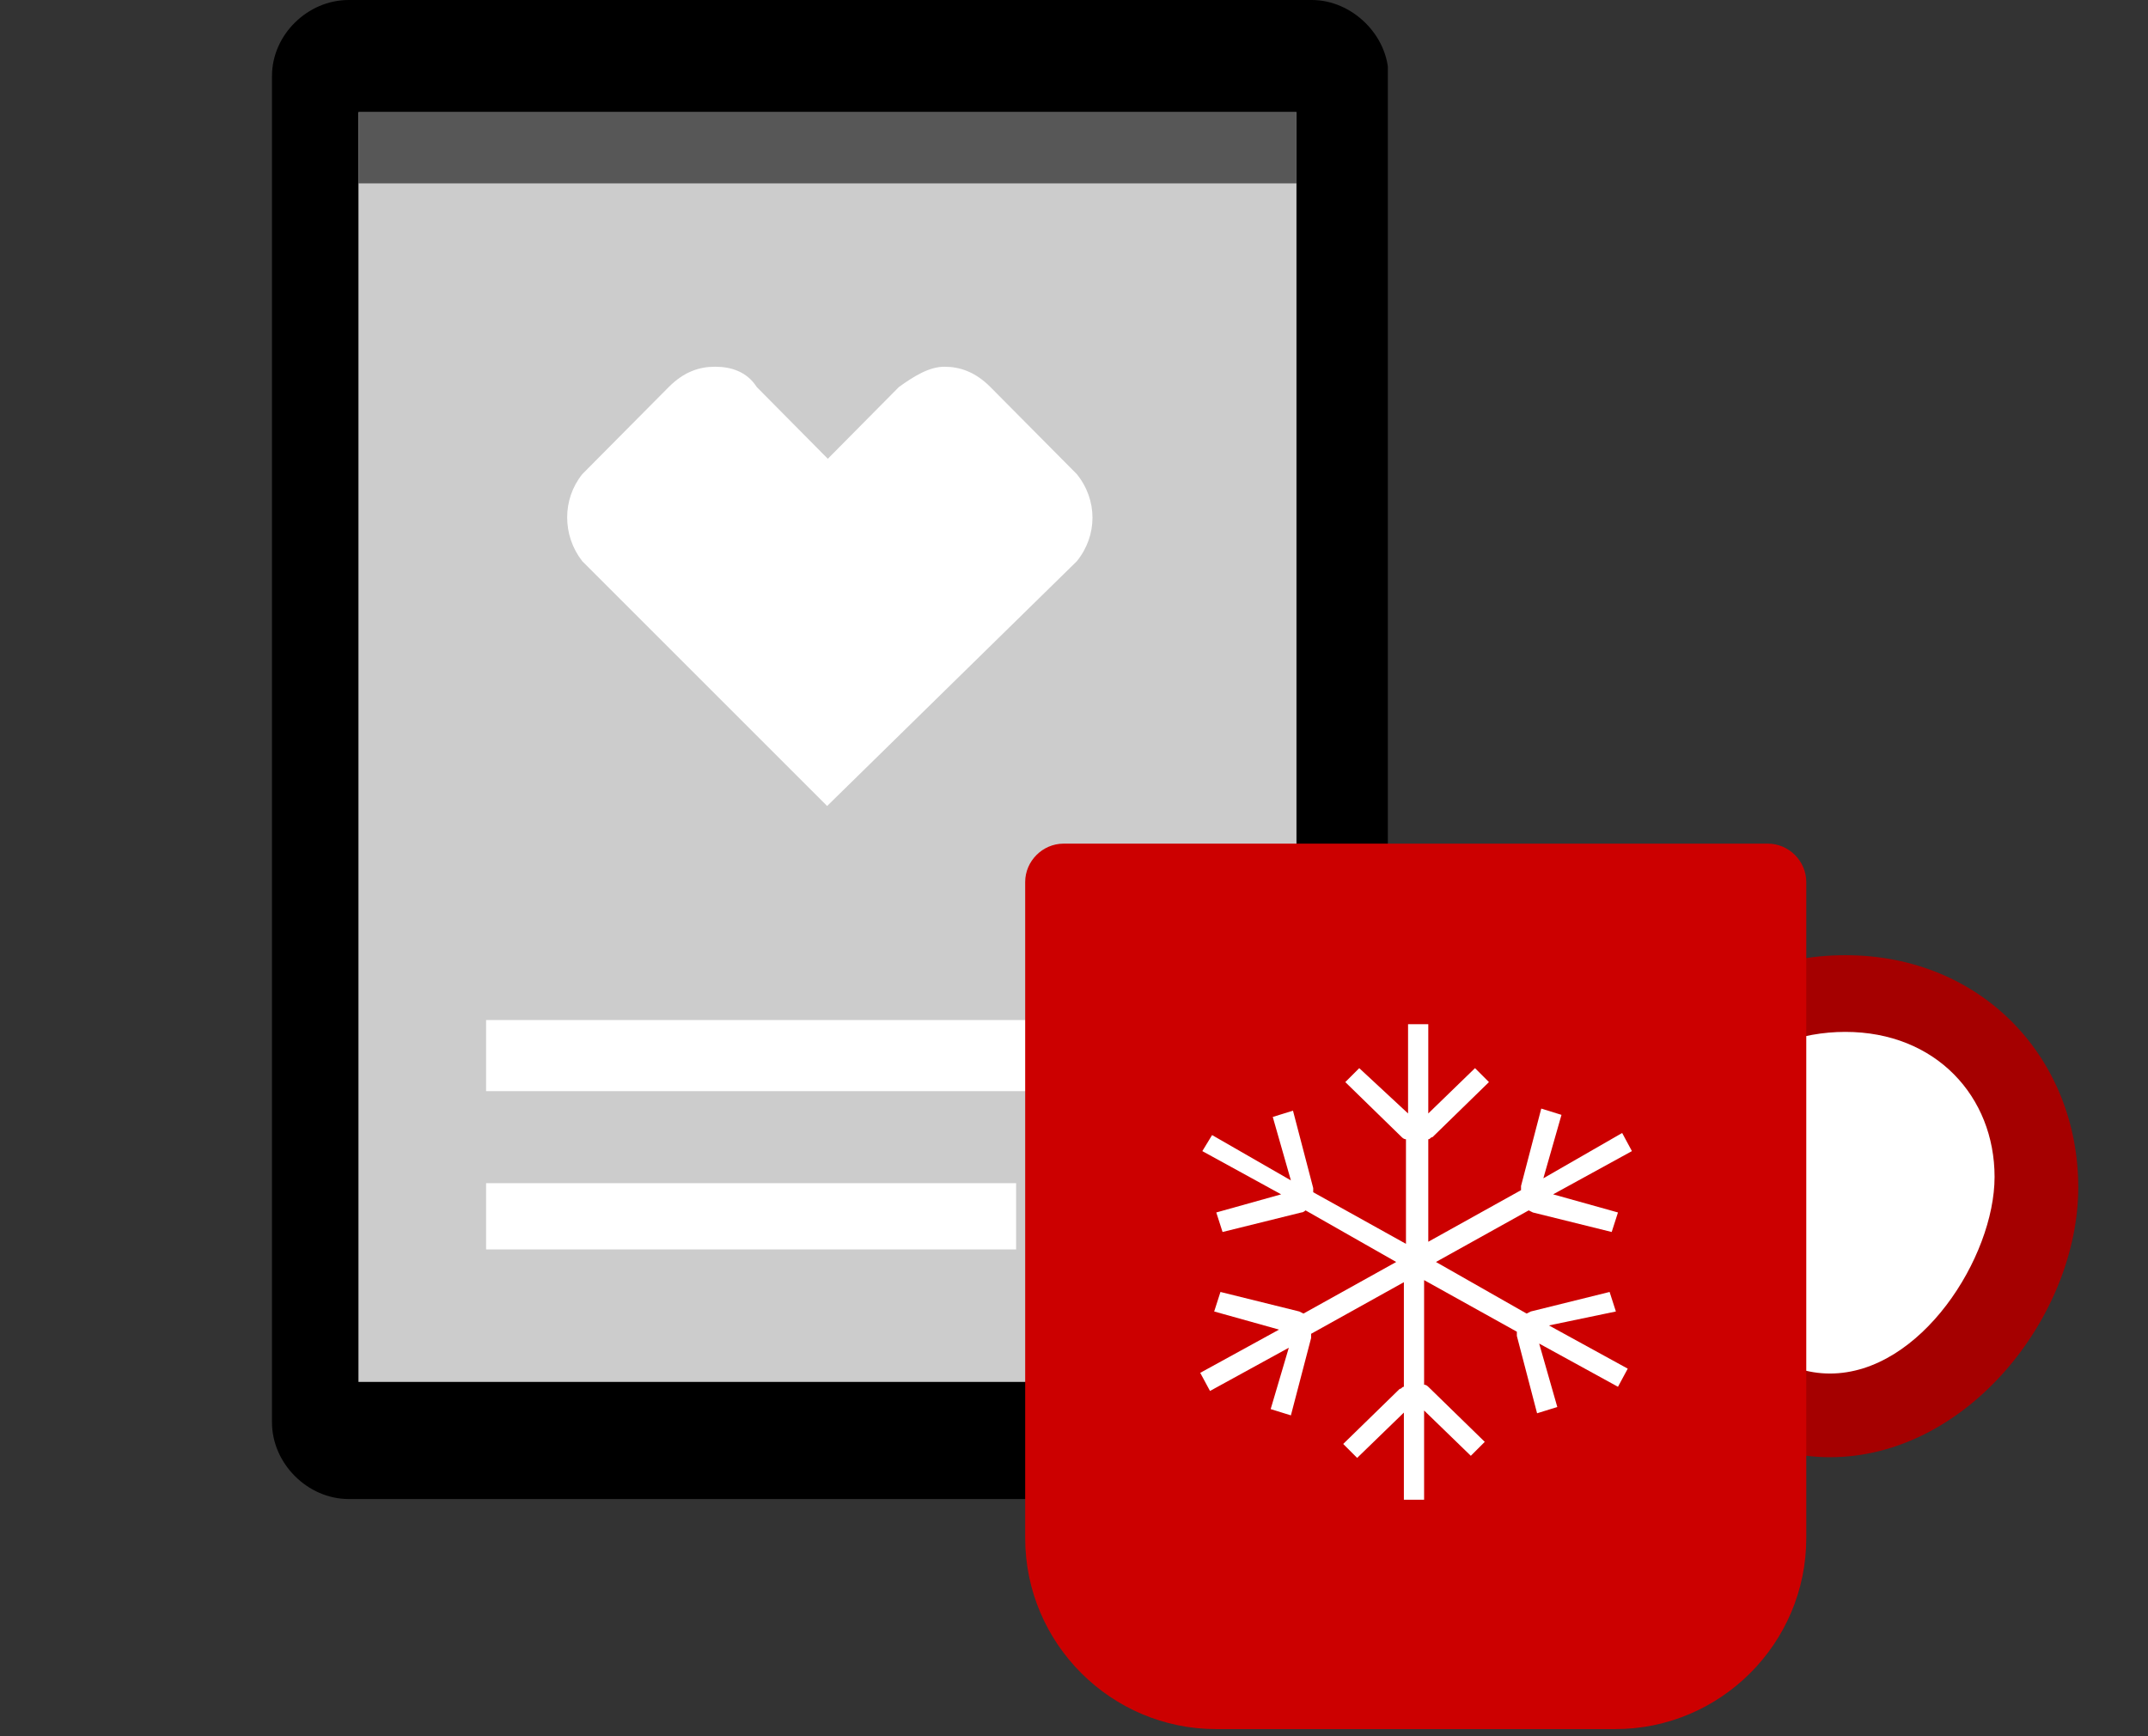
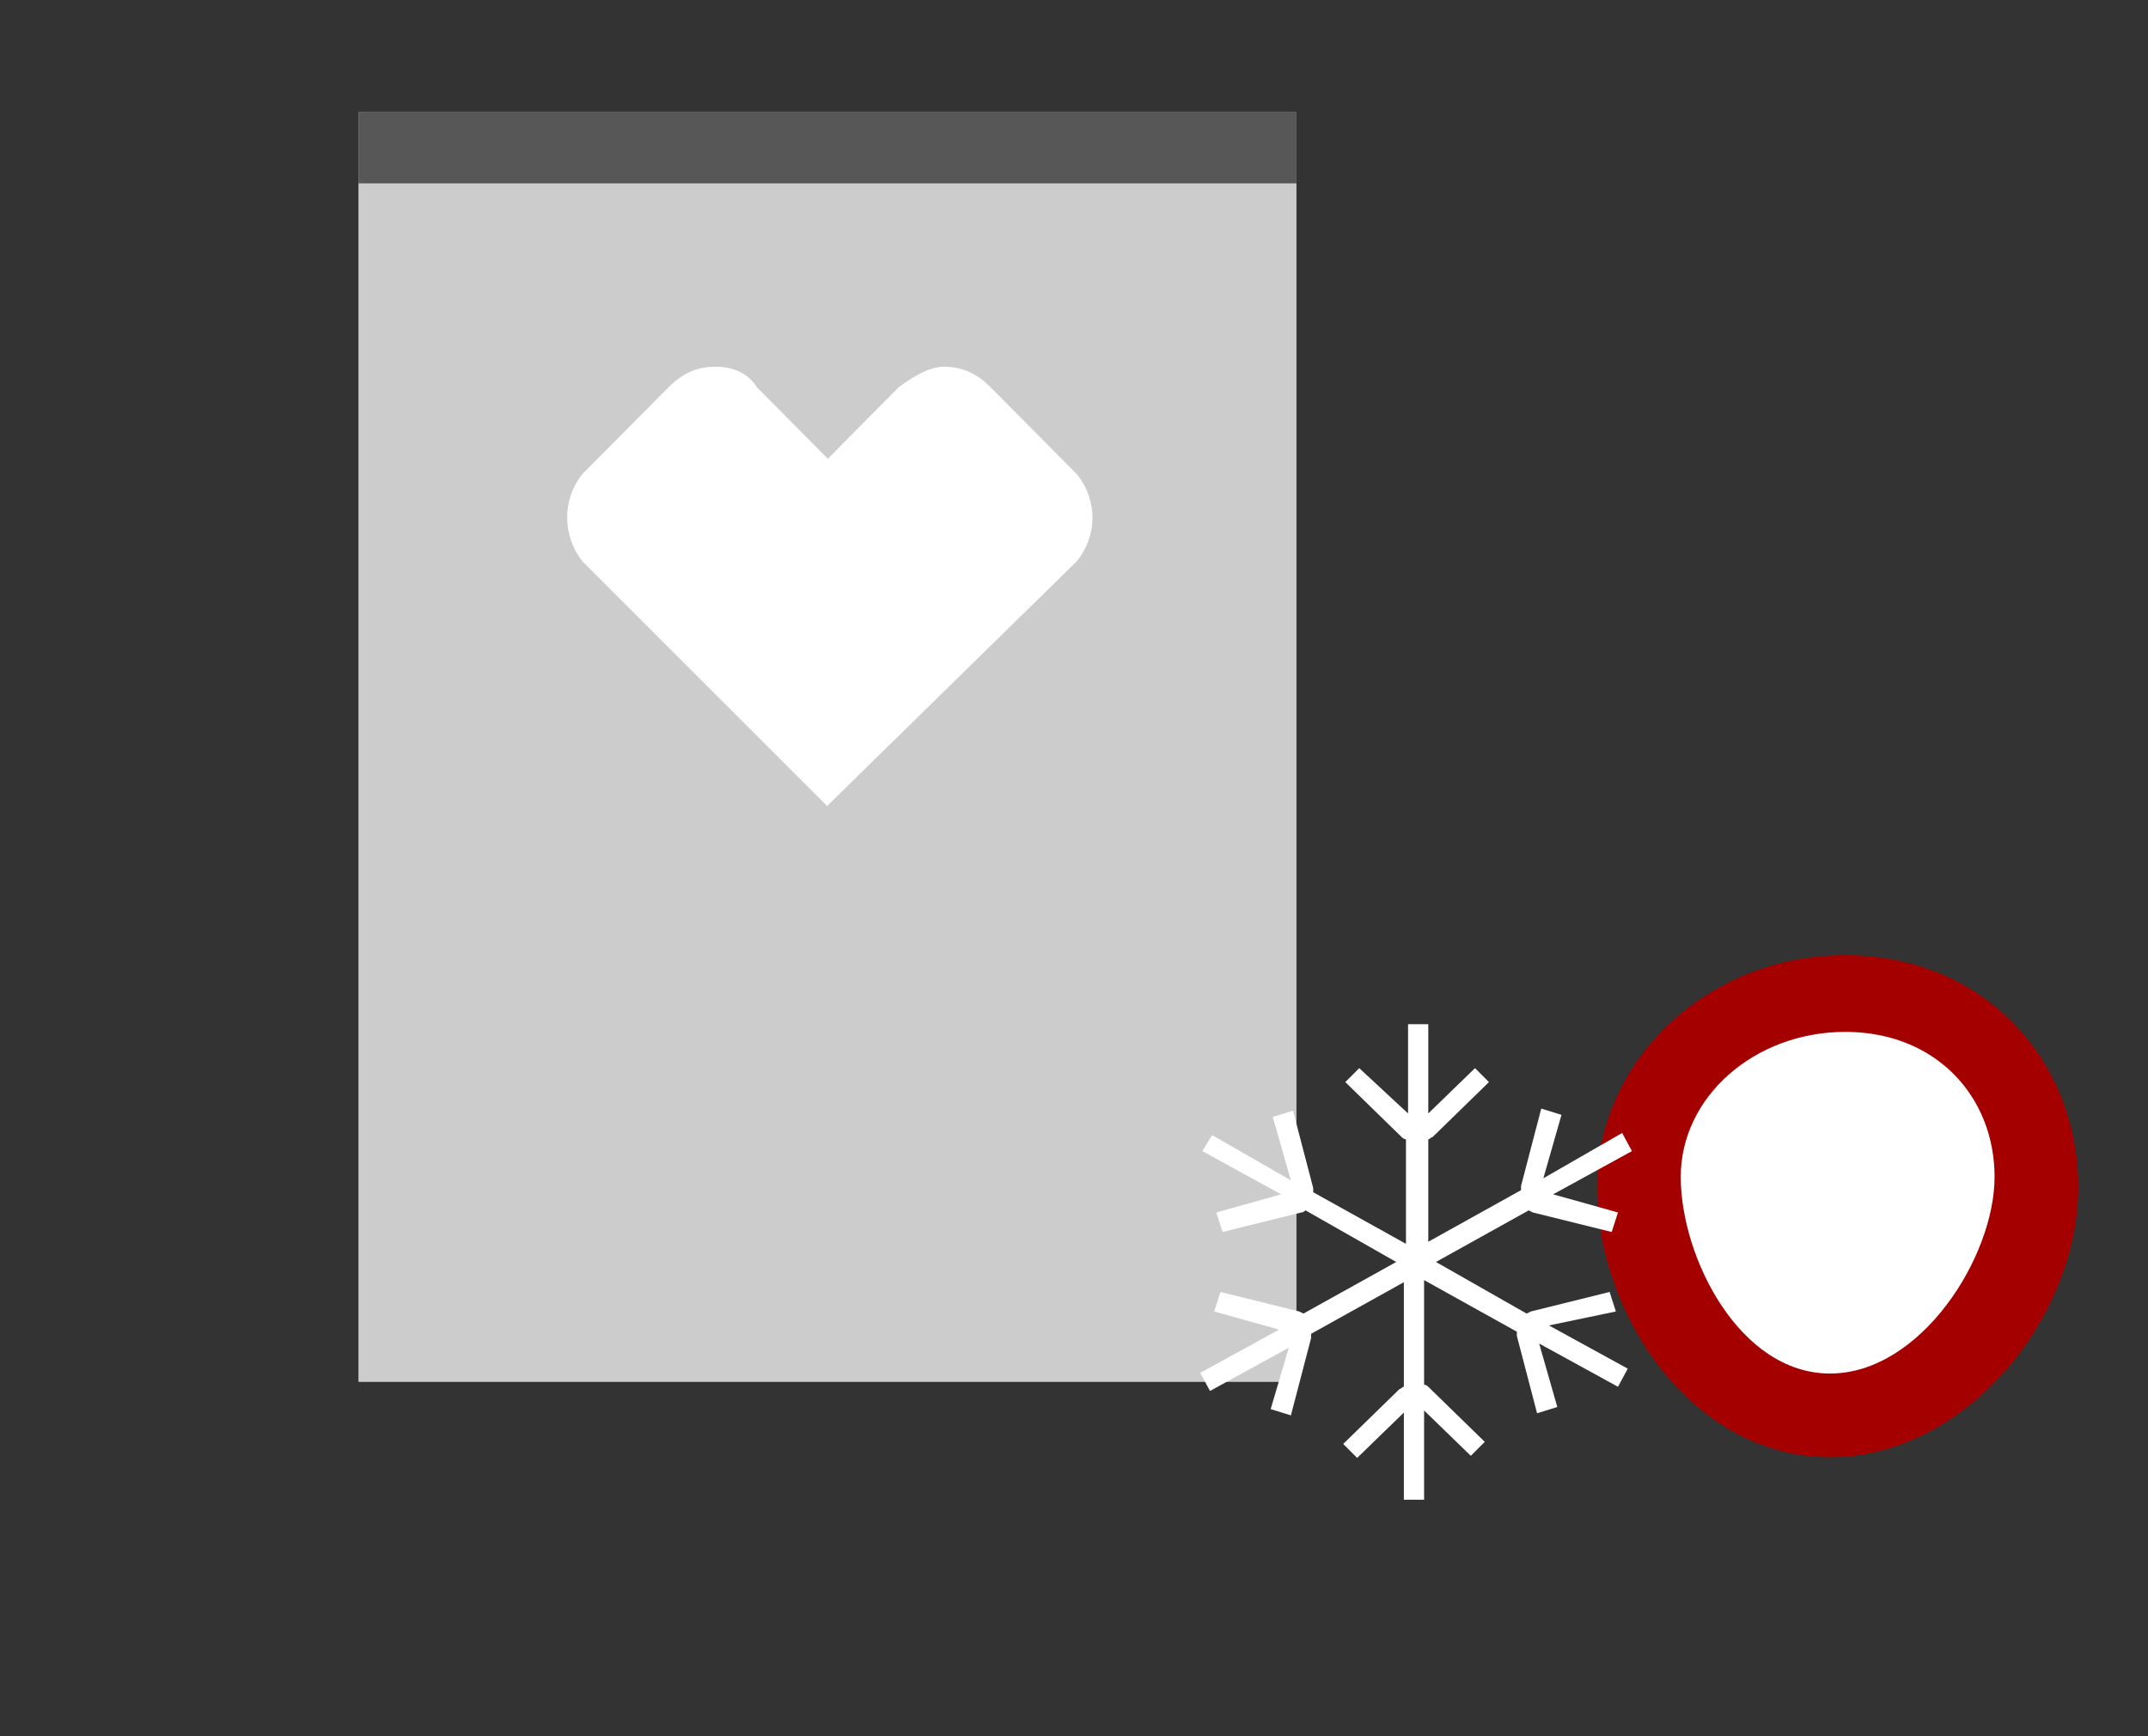
<svg xmlns="http://www.w3.org/2000/svg" version="1.1" viewBox="0 0 308 249">
  <rect x="0" y="0" width="308" height="249" fill="#333333" stroke="none" />
  <defs>
    <style>
      .cls-1 {
        fill: none;
      }

      .cls-2 {
        fill-rule: evenodd;
      }

      .cls-2, .cls-3 {
        fill: #fff;
      }

      .cls-4 {
        fill: #ccc;
      }

      .cls-5 {
        fill: #c00;
      }

      .cls-6 {
        fill: #575757;
      }

      .cls-7 {
        fill: #a50000;
      }

      .cls-8 {
        clip-path: url(#clippath);
      }
    </style>
    <clipPath id="clippath">
      <rect class="cls-1" x="39" width="160" height="215" />
    </clipPath>
  </defs>
  <g>
    <g id="Layer_1">
      <g class="cls-8">
        <g>
-           <path d="M188,215H50c-5.9,0-11-5.1-11-11V10.9c0-5.9,5.1-10.9,11-10.9h138.1c5.8,0,11,5.1,11,10.9v193.1c0,5.9-5.1,11-11,11Z" />
          <path class="cls-4" d="M185.9,16.1H51.4v182.1h134.5V16.1Z" />
          <path class="cls-3" d="M102.5,52.6c-2.2,0-4.4.7-6.6,2.9l-12.4,12.5c-2.9,3.6-2.9,8.8,0,12.5l35.1,35.1,35.8-35.1c3-3.7,3-8.8,0-12.5l-12.4-12.5c-2.2-2.2-4.4-2.9-6.6-2.9s-4.4,1.4-6.5,2.9l-10.2,10.3-10.2-10.3c-1.4-2.2-3.7-2.9-5.9-2.9h0Z" />
          <path class="cls-6" d="M185.9,16.1H51.4v10.2h134.5v-10.2Z" />
-           <path class="cls-3" d="M69.7,179.2h76v-9.5h-76v9.5ZM69.7,146.3h98.6v10.2h-98.6v-10.2Z" />
        </g>
      </g>
      <path class="cls-7" d="M298,170.3c0,18.4-15.9,38.7-35.6,38.7s-33.4-20.4-33.4-38.7,15.9-33.3,35.6-33.3,33.4,14.9,33.4,33.3Z" />
-       <path class="cls-3" d="M286,168.8c0,11.5-10.6,28.2-23.6,28.2s-21.4-16.7-21.4-28.2,10.6-20.8,23.6-20.8,21.4,9.3,21.4,20.8Z" />
-       <path class="cls-5" d="M152.5,121h101c3,0,5.5,2.5,5.5,5.5v94.1c0,15.1-12.3,27.4-27.4,27.4h-57.2c-15.1,0-27.4-12.3-27.4-27.4v-94.1c0-3,2.5-5.5,5.5-5.5Z" />
+       <path class="cls-3" d="M286,168.8c0,11.5-10.6,28.2-23.6,28.2s-21.4-16.7-21.4-28.2,10.6-20.8,23.6-20.8,21.4,9.3,21.4,20.8" />
      <path class="cls-2" d="M231.7,188.1l-.9-2.8-11.3,2.8-.6.3-13-7.4,13.3-7.4.6.3,11.3,2.8.9-2.8-9.3-2.6,11.3-6.2-1.4-2.6-11.3,6.5,2.6-9.1-2.9-.9-2.9,11.1v.6l-13.3,7.4v-14.7c.3,0,.3-.3.6-.3l8.1-7.9-2-2-6.7,6.5v-12.8h-2.9v12.8l-7-6.5-2,2,8.1,7.9c.2.2.4.3.6.3v15l-13.3-7.4v-.6l-2.9-11.1-2.9.9,2.6,9.1-11.3-6.5-1.4,2.3,11.3,6.2-9.3,2.6.9,2.8,11.3-2.8c.3,0,.6-.3.6-.3l13,7.4-13.3,7.4-.6-.3-11.3-2.8-.9,2.8,9.3,2.6-11.3,6.2,1.4,2.6,11.3-6.2-2.6,8.8,2.9.9,2.9-11.1v-.6l13.3-7.4v15c-.3,0-.3.3-.6.3l-8.1,7.9,2,2,6.7-6.5v12.5h2.9v-12.8l6.7,6.5,2-2-8.1-7.9c-.2-.2-.4-.3-.6-.3v-15l13.3,7.4v.6l2.9,11.1,2.9-.9-2.6-9.1,11.3,6.2,1.4-2.6-11.3-6.2,9.6-2h0Z" />
    </g>
  </g>
</svg>